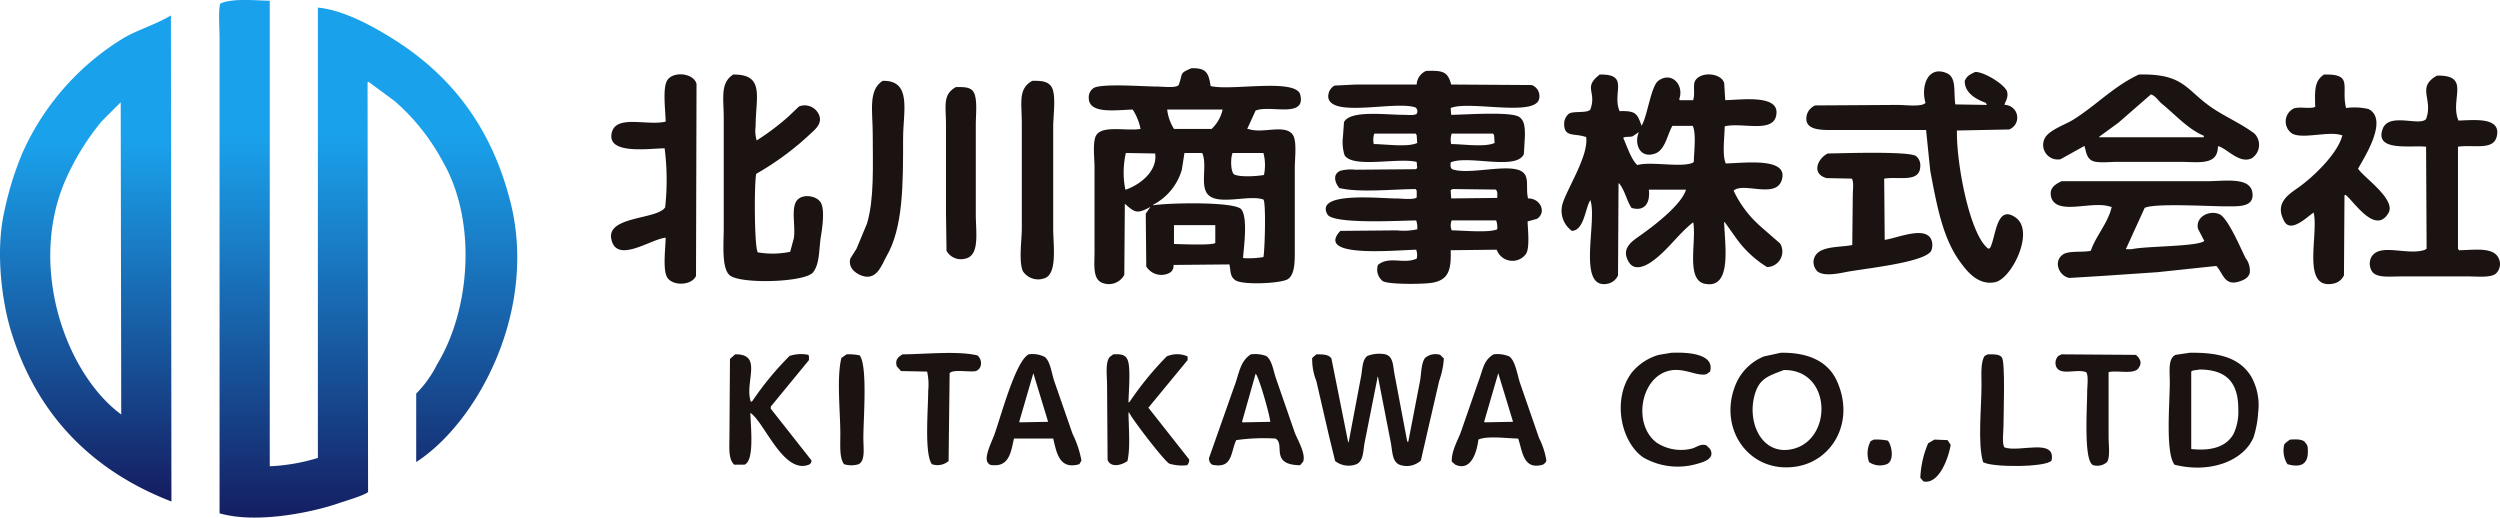
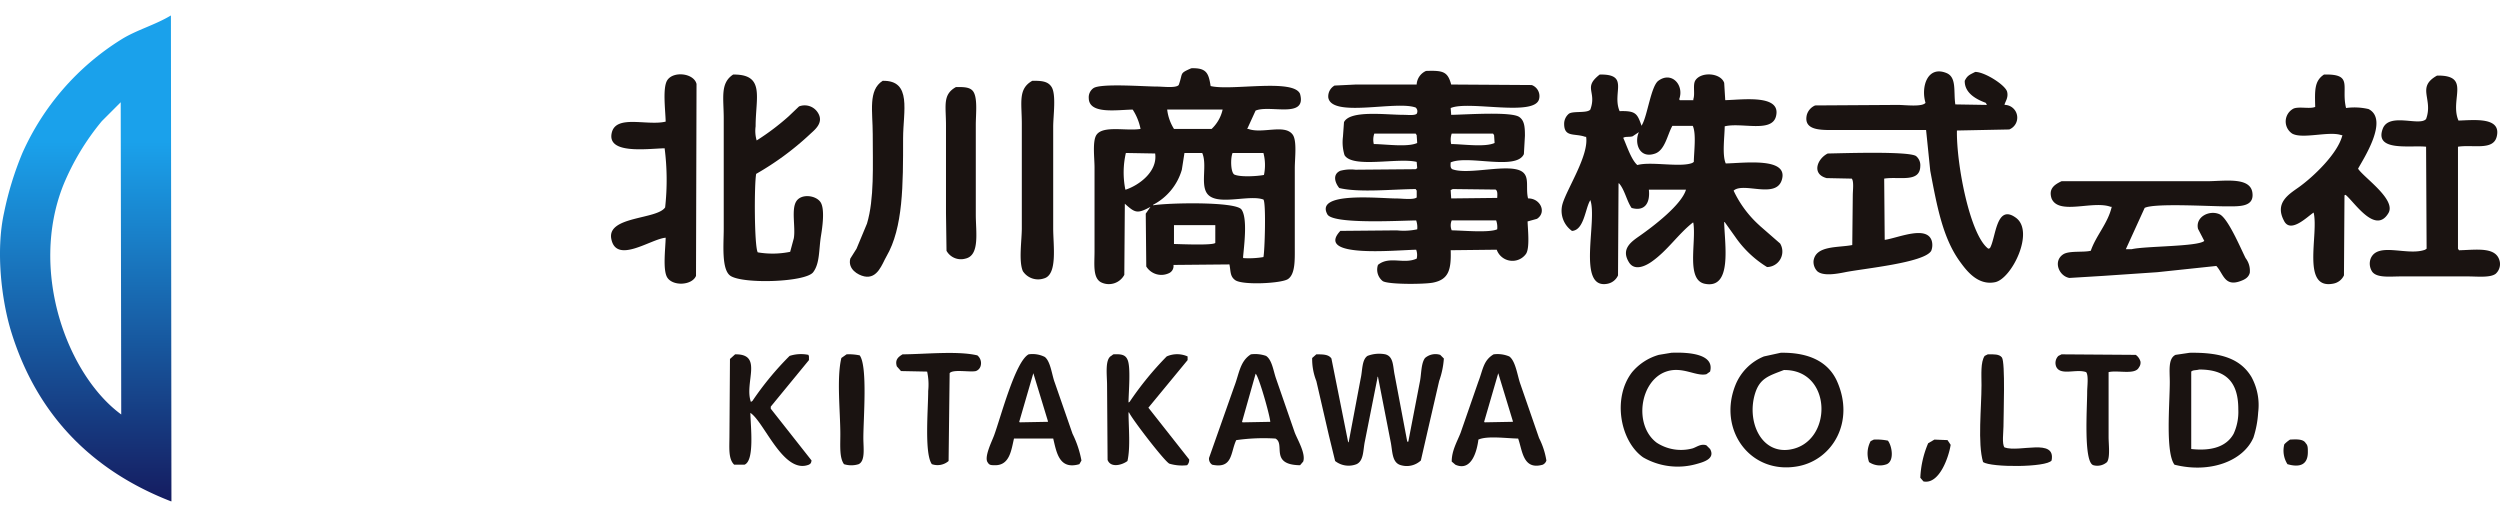
<svg xmlns="http://www.w3.org/2000/svg" width="360" height="74.537" viewBox="0 0 360 74.537">
  <defs>
    <linearGradient id="linear-gradient" x1="0.5" x2="0.5" y2="1" gradientUnits="objectBoundingBox">
      <stop offset="0" stop-color="#1aa1eb" />
      <stop offset="0.26" stop-color="#1aa1eb" />
      <stop offset="0.453" stop-color="#1980c9" />
      <stop offset="1" stop-color="#151c60" />
    </linearGradient>
  </defs>
  <g id="グループ_26" data-name="グループ 26" transform="translate(-71 -77)">
-     <path id="パス_1" data-name="パス 1" d="M107.84.115V67.142a27.622,27.622,0,0,0,6.929-1.2V1.094c3.774.344,8.165,2.837,10.845,4.519,8.308,5.214,14.126,12.635,16.87,23.422,4,15.716-4.759,31.819-13.556,37.5V56.673a16.067,16.067,0,0,0,3.012-4.217c4.82-7.9,5.772-20.712.753-29.3a30.634,30.634,0,0,0-6.853-8.585l-3.766-2.786-.151.075q.038,29.481.075,58.968c-.239.414-3.369,1.337-4.067,1.582-4,1.4-12.027,3.04-17.321,1.506V5.387c0-.914-.22-4.467.151-4.9,1.791-.765,4.917-.422,7.079-.377" transform="translate(2.005 77)" fill-rule="evenodd" fill="url(#linear-gradient)" />
    <path id="パス_2" data-name="パス 2" d="M853.25,32.83c1.34-.018,4.351,1.887,4.594,2.862.22.883-.327,1.471-.377,1.883a1.835,1.835,0,0,1,.678,3.54l-7.531.151c-.083,4.866,1.876,15.065,4.519,17.02l.226-.075c.87-1.4.868-6.509,3.766-4.368,2.706,2-.625,8.775-3.012,9.263-2.511.514-4.14-1.694-5.046-2.937-2.506-3.438-3.326-8.018-4.293-13.1q-.3-2.937-.6-5.874H832.992c-1.912,0-4.521.107-3.992-2.184a2.1,2.1,0,0,1,1.2-1.356l11.9-.075c1.052,0,3.5.327,3.991-.3-.694-2.331.3-5.4,3.012-4.293,1.51.615,1,2.674,1.28,4.519l4.519.075V37.5l-.151-.226c-1.249-.458-3.05-1.356-3.012-3.163.378-.79.733-.883,1.506-1.28" transform="translate(-497.817 54.528)" fill="#1a1311" fill-rule="evenodd" />
    <path id="パス_3" data-name="パス 3" d="M288.262,57.641c-2.121.166-7.129,3.869-7.832.151-.62-3.278,6.6-2.754,7.757-4.519a35.931,35.931,0,0,0-.075-8.51c-2.518.056-8.37.909-7.606-2.259.633-2.628,5.123-.938,7.757-1.582-.03-1.572-.471-4.855.226-5.95.871-1.367,3.836-1.034,4.217.527q-.038,13.818-.075,27.639c-.58,1.389-3.347,1.509-4.142.226-.667-1.077-.255-4.183-.226-5.724" transform="translate(-121.406 53.59)" fill="#1a1311" fill-rule="evenodd" />
    <path id="パス_4" data-name="パス 4" d="M333.311,34.208c4.62-.051,3.239,3.25,3.238,7.456A4.866,4.866,0,0,0,336.7,43.7a35.119,35.119,0,0,0,4.594-3.464L342.8,38.8a2.233,2.233,0,0,1,2.711.9c.948,1.492-.544,2.528-1.2,3.163a41.349,41.349,0,0,1-7.682,5.648c-.29,1.534-.276,10.44.226,11.3a12.608,12.608,0,0,0,4.669-.075l.527-1.958c.268-1.576-.4-4.2.377-5.347.739-1.1,2.8-.833,3.464.151.648.958.279,3.577.075,4.82-.329,2.006-.146,3.968-1.13,5.272-1.09,1.444-10.071,1.727-11.9.527-1.338-.878-.979-4.6-.979-6.778V40.534c0-2.969-.542-5.083,1.356-6.326" transform="translate(-156.74 53.526)" fill="#1a1311" fill-rule="evenodd" />
    <path id="パス_5" data-name="パス 5" d="M1052.9,34.2c4.269-.1,2.416,1.731,3.163,4.82a8.977,8.977,0,0,1,3.238.151c3,1.528-.794,7.252-1.506,8.585.754,1.228,5.539,4.429,4.368,6.4-1.887,3.177-4.951-1.681-6.175-2.636l-.151.075q-.038,5.761-.075,11.523a2.109,2.109,0,0,1-1.581,1.2c-4.6.861-2.026-7.133-2.786-10.242-.84.516-3.359,3.142-4.293,1.13-1.318-2.529.71-3.755,2.109-4.745,2.048-1.449,5.682-4.856,6.326-7.531h-.151c-1.741-.628-5.6.608-7.079-.226a2.091,2.091,0,0,1,.226-3.615c.852-.308,2.32.1,3.088-.226-.059-2.391-.129-3.749,1.28-4.669" transform="translate(-647.232 53.533)" fill="#1a1311" fill-rule="evenodd" />
    <path id="パス_6" data-name="パス 6" d="M1097.156,34.686c4.979-.082,1.777,3.434,3.088,6.477,2.286-.069,6.236-.548,5.5,2.335-.516,2.016-3.407,1.089-5.573,1.431V59.614l.15.226c2.586-.065,5.436-.554,5.874,1.657a1.875,1.875,0,0,1-.6,1.732c-.785.591-2.647.377-3.991.377h-9.64c-1.588,0-3.462.244-4.142-.678a2.1,2.1,0,0,1-.226-1.883c1.007-2.46,5.272-.348,7.833-1.28l.226-.151q-.038-7.342-.075-14.686c-2.255-.241-7.458.74-6.251-2.561.894-2.444,5.329-.323,6.251-1.431,1.073-2.9-1.455-4.563,1.582-6.251" transform="translate(-675.223 53.199)" fill="#1a1311" fill-rule="evenodd" />
    <path id="パス_7" data-name="パス 7" d="M394.727,37.086c4.261-.093,2.937,4.415,2.937,8.284,0,6.678.019,12.867-2.41,17.02-.6,1.024-1.25,3.255-3.163,2.862-.955-.2-2.411-1.063-2.033-2.561l.9-1.431,1.506-3.615c1.064-3.56.828-8.35.828-12.878,0-3.277-.695-6.337,1.431-7.682" transform="translate(-196.618 51.552)" fill="#1a1311" fill-rule="evenodd" />
    <path id="パス_8" data-name="パス 8" d="M470.044,37.083c1.389-.022,2.273.078,2.786.9.681,1.1.226,4.163.226,5.724v14.61c0,2.484.665,6.716-1.356,7.23a2.622,2.622,0,0,1-3.012-1.054c-.621-1.432-.151-4.413-.151-6.175V43.259c0-3.041-.569-5.018,1.506-6.175" transform="translate(-250.396 51.554)" fill="#1a1311" fill-rule="evenodd" />
    <path id="パス_9" data-name="パス 9" d="M435.406,39.958c1.052-.018,1.931-.015,2.41.527.763.865.452,3.328.452,4.9V58.333c0,2.5.61,5.87-1.506,6.326a2.371,2.371,0,0,1-2.711-1.13q-.038-2.673-.075-5.347V45.455c0-2.848-.518-4.413,1.431-5.5" transform="translate(-226.753 49.584)" fill="#1a1311" fill-rule="evenodd" />
-     <path id="パス_10" data-name="パス 10" d="M968.034,42.7c-2-1.513-4.389-2.486-6.4-3.916-3.535-2.514-3.88-4.736-10.242-4.594-3.67,1.717-6.109,4.4-9.414,6.477-1.19.747-3.289,1.412-4.067,2.561a2.1,2.1,0,0,0,2.184,3.163l3.389-1.883h.075c.242.893.308,1.6.979,2.033.726.471,2.581.226,3.69.226h9.037c2.708,0,5.463.576,5.5-2.184l.075-.075c1.287.38,3.055,2.611,4.82,1.732a2.32,2.32,0,0,0,.377-3.54m-7.3.527H945.666v-.075l2.786-2.033,4.669-4.067c.719.24,1.051.928,1.582,1.356,1.825,1.47,3.781,3.677,6.025,4.594Z" transform="translate(-572.385 53.54)" fill="#1a1311" fill-rule="evenodd" />
    <path id="パス_11" data-name="パス 11" d="M24.612,7.089c-2.325,1.4-4.95,2.082-7.155,3.464A37.02,37.02,0,0,0,3.224,26.9,46.347,46.347,0,0,0,.588,35.481C-.645,41.048.234,48.2,1.642,52.727,5.366,64.7,13.312,72.657,24.612,77.053h.075q-.038-34.979-.075-69.964M9.1,31.565A35.619,35.619,0,0,1,14.671,22.3l2.711-2.711q.038,22.478.075,44.96C9.735,58.9,4.178,44.034,9.1,31.565" transform="translate(71 72.135)" fill-rule="evenodd" fill="url(#linear-gradient)" />
    <path id="パス_12" data-name="パス 12" d="M745.167,55.932a15.658,15.658,0,0,1-3.766-5.046c1.412-1.276,6.054,1.2,6.929-1.506,1.083-3.356-5.4-2.46-8.058-2.41-.542-1.184-.171-3.841-.151-5.347,2.433-.593,6.768.962,7.38-1.431.823-3.212-4.8-2.394-7.305-2.335q-.075-1.243-.151-2.485c-.484-1.446-3.295-1.66-4.142-.377-.413.625-.026,1.919-.3,2.711v.151h-1.958l-.075-.151c.741-2.022-1.1-4.06-3.012-2.636-1.047.781-1.559,4.973-2.335,6.326l-.075.151c-.616-1.714-.778-2.185-3.163-2.109-1.134-2.65,1.5-5.353-2.862-5.272-2.468,1.907-.383,2.414-1.356,5.046-.472.56-2.506.168-3.088.6A1.882,1.882,0,0,0,717,41.247c-.011,2.014,1.49,1.344,3.012,1.883h.151c.425,2.648-2.724,7.423-3.389,9.64a3.565,3.565,0,0,0,1.355,3.916c1.694-.1,1.9-3.084,2.561-4.293l.075-.151c1.068,2.9-2,12.936,2.485,12.05a2.088,2.088,0,0,0,1.506-1.2q.038-6.627.075-13.255h.075c.806.9,1.123,2.581,1.807,3.54,1.921.548,2.694-.749,2.485-2.636h5.347c-.648,2.217-4.787,5.336-6.627,6.627-1.214.852-2.8,1.881-1.582,3.841.8,1.286,2.359.537,3.238-.075,2.3-1.6,3.812-3.964,5.95-5.648h.075c.462,2.819-1.093,8.253,1.657,8.811,4,.811,2.851-5.708,2.786-8.887h.075l1.506,2.109a15.239,15.239,0,0,0,4.594,4.368,2.234,2.234,0,0,0,1.883-3.389l-2.937-2.561m-9.489-9.188-.226.151c-1.732.678-5.961-.253-7.908.3-.892-.778-1.528-2.814-2.033-3.916.319-.233.919-.078,1.356-.226l.9-.6c-.7,1.54.044,3.894,2.335,3.088,1.438-.506,1.772-2.744,2.485-3.991h2.937c.527,1.15.171,3.729.151,5.2" transform="translate(-420.762 53.567)" fill="#1a1311" fill-rule="evenodd" />
    <path id="パス_13" data-name="パス 13" d="M834.276,70.22c2.229-.041,11.751-.361,12.727.377a1.712,1.712,0,0,1,.6,1.431c-.04,2.462-3.063,1.46-5.2,1.807q.038,4.405.075,8.811h.075c1.93-.308,6-2.112,6.7.151a2.261,2.261,0,0,1-.075,1.431c-.977,1.727-9.727,2.545-12.426,3.088-1.23.247-3.164.587-3.992-.151a1.928,1.928,0,0,1-.527-1.506c.337-2.219,3.5-1.857,5.573-2.259q.038-3.577.075-7.155c0-.662.186-2.029-.15-2.41l-3.615-.075c-2.2-.576-1.362-2.777.151-3.54" transform="translate(-500.08 28.886)" fill="#1a1311" fill-rule="evenodd" />
    <path id="パス_14" data-name="パス 14" d="M942.626,82.968h20.861c2.577,0,6.314-.679,6.627,1.657.285,2.129-1.983,1.958-3.916,1.958-2.276,0-10.243-.482-11.6.226l-2.711,5.95h.828c1.907-.466,9.611-.361,10.468-1.2l-.9-1.732c-.407-1.732,1.637-2.747,3.088-2.109,1.223.538,3.069,4.955,3.766,6.326a2.972,2.972,0,0,1,.6,2.109c-.175.676-.709.968-1.356,1.2-2.3.843-2.451-1.1-3.464-2.184l-8.51.9-7.757.527-4.9.3c-1.512-.286-2.355-2.411-.9-3.389.85-.573,2.917-.256,3.992-.527.735-2.168,2.475-3.959,3.012-6.326h-.151c-2.575-.954-7.477,1.243-8.51-1.2-.47-1.433.449-2.013,1.431-2.485" transform="translate(-574.767 20.129)" fill="#1a1311" fill-rule="evenodd" />
    <path id="パス_15" data-name="パス 15" d="M637.5,50.87c-.379-1.515.252-3.071-.828-3.841-1.835-1.307-7.7.521-10.092-.377-.28-.185-.254-.5-.226-.979,2.536-1.107,9.473,1.213,10.543-1.2l.151-2.636c0-1.291-.076-2.2-.828-2.711-1.178-.8-7.739-.331-9.79-.3l-.075-.979c2.57-1.119,12.06,1.279,12.727-1.28a1.7,1.7,0,0,0-1.054-2.033l-11.6-.075c-.5-1.886-1.192-2.035-3.615-1.958a2.26,2.26,0,0,0-1.356,1.958h-8.736l-3.088.151a1.794,1.794,0,0,0-.9,1.732c.512,2.939,9.765.4,12.577,1.431a.711.711,0,0,1,.151.9c-.328.276-1.3.151-1.883.151-2.568,0-7.707-.708-8.585,1.054l-.151,2.109a6.332,6.332,0,0,0,.226,2.636c1.149,1.94,7.733.324,10.393.979l.075.9-.226.151-8.661.075a5.993,5.993,0,0,0-2.184.151c-1.179.518-.756,1.759-.151,2.485,2.869.694,7.747.166,11,.151l.151.226v.979c-.453.381-2.108.151-2.862.151-2.427,0-11.8-1.035-10.016,2.259.706,1.467,10.153.937,12.8.9a2.967,2.967,0,0,1,.151,1.28,9.249,9.249,0,0,1-2.937.151l-8.133.075c-3.682,3.942,7.779,2.777,10.92,2.711a2.238,2.238,0,0,1,.075,1.28c-1.871.858-3.918-.431-5.573.9a2.092,2.092,0,0,0,.678,2.335c.773.511,5.967.473,7.23.226,2.29-.447,2.643-1.877,2.561-4.669l6.627-.075a2.4,2.4,0,0,0,4.217.6c.558-.844.272-3.395.226-4.669l1.356-.377c1.436-.948.468-2.965-1.28-2.937m-11-9.339h5.95l.151.226q.038.565.075,1.13c-1.389.634-4.516.171-6.251.151a2.7,2.7,0,0,1,.075-1.506m-11.221,1.506a2.7,2.7,0,0,1,.075-1.506h5.95l.151.226.075,1.13c-1.389.634-4.516.171-6.251.151m17.773,12.276c-1.166.531-4.954.169-6.552.151a1.84,1.84,0,0,1,0-1.431h6.4a2.968,2.968,0,0,1,.151,1.28m0-4.519-6.627.075-.075-1.2.3-.151,6.175.075c.3.2.255.7.226,1.2" transform="translate(-346.458 54.712)" fill="#1a1311" fill-rule="evenodd" />
    <path id="パス_16" data-name="パス 16" d="M530.057,35.008c-.955-2.248-9.948-.405-12.878-1.13-.287-1.867-.6-2.636-2.786-2.561-1.773.786-1.152.6-1.807,2.41-.39.479-2.275.226-3.088.226-1.858,0-8.1-.493-9.188.226a1.607,1.607,0,0,0-.678,1.431c.02,2.363,3.984,1.7,6.326,1.657a7.968,7.968,0,0,1,1.13,2.786c-1.991.335-5.343-.53-6.326.828-.632.872-.3,3.35-.3,4.745v12.05c0,1.828-.266,3.771.9,4.443a2.526,2.526,0,0,0,3.389-1.054q.038-5.121.075-10.242c1.471,1.319,1.777,1.491,3.69.452l-.678.979q.038,3.8.075,7.606a2.552,2.552,0,0,0,3.238.979,1.123,1.123,0,0,0,.678-1.2l8.058-.075c.205.978.058,1.7.828,2.259,1.051.765,6.686.478,7.606-.151,1.066-.728.979-2.8.979-4.594V45.7c0-1.413.337-3.932-.3-4.82-1.139-1.584-4.372-.077-6.4-.828h-.151l1.205-2.636c2.058-.88,7.412,1.214,6.4-2.41m-19.129,2.259h7.983a5.463,5.463,0,0,1-1.582,2.786h-5.422a6.667,6.667,0,0,1-.979-2.786m-5.95,11.523H504.9a12.538,12.538,0,0,1,.075-5.272l4.217.075c.376,2.612-2.33,4.571-4.217,5.2m12.878,7.682c-.422.376-4.959.169-5.95.151V53.911h5.95Zm6.929,2.033a12.743,12.743,0,0,1-2.862.151l-.075-.075c.146-1.688.688-5.681-.226-6.929-.854-1.166-10.535-.968-12.727-.6v-.075a8.272,8.272,0,0,0,4.142-5.046l.377-2.41h2.561c.74,1.684-.262,4.439.678,5.8,1.325,1.916,6.042.127,8.134.9.4.452.192,7.473,0,8.284m0-14.987a6.855,6.855,0,0,1,.075,3.163c-.973.192-3.479.34-4.293-.075-.518-.383-.529-2.408-.226-3.088Z" transform="translate(-271.85 55.512)" fill="#1a1311" fill-rule="evenodd" />
    <path id="パス_17" data-name="パス 17" d="M751.046,161.851c2.461-.1,6.26.153,5.573,2.711l-.527.377c-1.52.358-3.458-1.187-5.8-.377-3.792,1.313-4.716,7.733-1.355,10.242a6.408,6.408,0,0,0,5.121.828c.6-.168,1.221-.741,2.033-.452l.527.527c.812,1.453-1.06,1.912-2.033,2.184a9.949,9.949,0,0,1-7.606-.979c-3.3-2.314-4.476-8.549-1.581-12.276a7.812,7.812,0,0,1,3.841-2.485l1.807-.3" transform="translate(-439.368 -34.052)" fill="#1a1311" fill-rule="evenodd" />
    <path id="パス_18" data-name="パス 18" d="M335.54,162.552c4.087-.069,1.263,4.1,2.259,6.853l.226-.151a43.583,43.583,0,0,1,5.347-6.477,5.325,5.325,0,0,1,2.711-.15l.075.226v.527l-5.5,6.7v.3l5.874,7.456c-.066.361-.105.448-.377.6-3.669,1.464-6.424-6.155-8.435-7.456.042,2.029.619,6.843-.828,7.456h-1.506c-.872-.844-.678-2.48-.678-4.217q.038-5.5.075-11l.753-.678" transform="translate(-158.668 -34.527)" fill="#1a1311" fill-rule="evenodd" />
    <path id="パス_19" data-name="パス 19" d="M386.085,162.6a7.478,7.478,0,0,1,1.883.151c1.161,1.564.527,9.107.527,11.9,0,1.427.308,3.282-.678,3.766a3.5,3.5,0,0,1-2.109,0c-.673-.922-.527-2.651-.527-4.293,0-3.253-.552-8.124.151-11l.753-.527" transform="translate(-193.172 -34.576)" fill="#1a1311" fill-rule="evenodd" />
    <path id="パス_20" data-name="パス 20" d="M412.191,162.17c3.184-.015,7.96-.529,10.769.151a1.447,1.447,0,0,1,.452,1.582,1.083,1.083,0,0,1-.678.677c-.83.193-3.3-.3-3.766.3q-.075,6.326-.151,12.652a2.45,2.45,0,0,1-2.41.452c-1.1-1.525-.527-7.9-.527-10.544a8.814,8.814,0,0,0-.151-2.786l-3.766-.076-.6-.677c-.306-.984.256-1.384.828-1.732" transform="translate(-211.22 -34.145)" fill="#1a1311" fill-rule="evenodd" />
    <path id="パス_21" data-name="パス 21" d="M508.806,162.566c1.083-.058,1.723.037,2.033.753.508,1.025.164,4.712.151,6.176l.151-.075a45.689,45.689,0,0,1,5.347-6.552,3.7,3.7,0,0,1,3.012,0v.527l-5.648,6.853,5.874,7.456a1.04,1.04,0,0,1-.3.828,6.309,6.309,0,0,1-2.561-.226c-.738-.39-5.384-6.438-5.8-7.38h-.075c.015,2.223.292,5.051-.151,7-.7.543-2.388,1.068-2.862-.151q-.038-5.384-.075-10.769c0-1.4-.338-3.717.6-4.217l.3-.226" transform="translate(-277.485 -34.541)" fill="#1a1311" fill-rule="evenodd" />
    <path id="パス_22" data-name="パス 22" d="M602.631,162.425c1.017,0,1.783.011,2.184.6l2.41,12.049h.075l1.732-9.188c.264-1.133.148-2.68.979-3.238a4.682,4.682,0,0,1,2.561-.226c1.217.319,1.081,1.733,1.356,3.013L615.735,175h.151l1.657-8.585c.237-1.085.158-2.686.753-3.464a2.291,2.291,0,0,1,2.184-.452l.527.527a12.139,12.139,0,0,1-.678,3.238l-1.581,6.853-1.054,4.594a2.981,2.981,0,0,1-2.862.678c-1.351-.347-1.2-2.058-1.506-3.464l-1.807-9.263h-.075v.151l-1.807,9.112c-.28,1.286-.142,2.81-1.2,3.314a3.132,3.132,0,0,1-3.088-.452l-.9-3.69-1.807-7.832a8.59,8.59,0,0,1-.6-3.314l.6-.527" transform="translate(-342.09 -34.4)" fill="#1a1311" fill-rule="evenodd" />
    <path id="パス_23" data-name="パス 23" d="M909.782,162.6c.886-.006,1.663-.047,2.033.452.51.689.226,8.308.226,9.941,0,.779-.246,2.542.151,3.012,2.141.762,7.419-1.4,6.778,1.883-.749,1.008-8.715,1.016-9.866.226-.8-2.677-.226-7.868-.226-11.071,0-1.542-.15-3.307.452-4.217l.452-.226" transform="translate(-552.541 -34.576)" fill="#1a1311" fill-rule="evenodd" />
    <path id="パス_24" data-name="パス 24" d="M944.067,162.608l10.694.076a1.79,1.79,0,0,1,.678.979,1.129,1.129,0,0,1-.226.828c-.554,1.122-3.029.356-4.368.678v9.338c0,1.065.251,2.94-.226,3.615a2.114,2.114,0,0,1-1.958.452c-1.451-.4-.9-8.3-.9-10.543,0-.754.23-2.409-.151-2.862-1.425-.512-3.662.55-4.293-.753a1.424,1.424,0,0,1,.3-1.582l.452-.226" transform="translate(-576.208 -34.583)" fill="#1a1311" fill-rule="evenodd" />
    <path id="パス_25" data-name="パス 25" d="M1007.113,165.344c-1.609-2.666-4.49-3.535-8.887-3.464l-2.033.3c-1.1.533-.828,2.31-.828,3.916,0,3.1-.649,10.152.678,11.9,5.1,1.287,9.907-.512,11.372-3.916a14.419,14.419,0,0,0,.678-3.615,8.451,8.451,0,0,0-.979-5.121m-2.561,8.209c-1.052,1.894-3.265,2.5-6.1,2.184V164.591c.247-.26.751-.168,1.13-.3,3.9-.013,5.654,1.819,5.648,5.724a7.541,7.541,0,0,1-.678,3.54" transform="translate(-611.916 -34.08)" fill="#1a1311" fill-rule="evenodd" />
    <path id="パス_26" data-name="パス 26" d="M809.475,166.025c-1.232-2.788-3.989-4.215-8.134-4.142l-2.41.527a7.453,7.453,0,0,0-4.142,4.217c-2.5,6.4,2.218,12.864,9.037,11.6,4.982-.925,8.211-6.4,5.648-12.2m-6.778,9.79c-4.183.685-6.274-4.059-5.046-8.058.685-2.229,2-2.555,4.142-3.389,7.042-.108,7.1,10.432.9,11.447" transform="translate(-473.923 -34.084)" fill="#1a1311" fill-rule="evenodd" />
    <path id="パス_27" data-name="パス 27" d="M465.147,174.055l-2.561-7.38c-.419-1.086-.586-3.014-1.431-3.69a3.907,3.907,0,0,0-2.335-.377c-1.929,1.041-4.017,9.083-4.97,11.673-.309.839-1.506,3.2-.9,3.916.22.37.462.374,1.054.377,2.106.009,2.326-2.216,2.711-3.841h5.648c.483,2.012.86,4.533,3.766,3.69l.3-.527a14.685,14.685,0,0,0-1.28-3.841m-3.54-1.732-4.067.075-.075-.075,2.033-7,2.109,6.929Z" transform="translate(-239.7 -34.582)" fill="#1a1311" fill-rule="evenodd" />
    <path id="パス_28" data-name="パス 28" d="M678.768,174.653l-2.711-7.832c-.4-1.131-.671-3.28-1.581-3.916a4.34,4.34,0,0,0-2.259-.3c-1.49.895-1.516,2.2-2.184,3.916l-2.561,7.38c-.475,1.217-1.294,2.583-1.28,4.142l.527.452c2.384,1.062,3.133-2.127,3.314-3.615,1.27-.581,4.122-.171,5.724-.151.619,1.693.674,4.588,3.54,3.766a.984.984,0,0,0,.527-.6,10.954,10.954,0,0,0-1.054-3.238M675,172.318l-4.067.075-.075-.075,2.033-7L675,172.243Z" transform="translate(-386.144 -34.578)" fill="#1a1311" fill-rule="evenodd" />
    <path id="パス_29" data-name="パス 29" d="M567.182,173.881l-2.711-7.832c-.372-1.058-.566-2.671-1.431-3.238a4.729,4.729,0,0,0-2.184-.226c-1.6,1.009-1.681,2.8-2.41,4.669L554.831,177.5a1.028,1.028,0,0,0,.452.979c3,.629,2.622-1.8,3.465-3.54a27.856,27.856,0,0,1,5.648-.226c1.466.774-.9,3.774,3.539,3.841l.452-.527c.408-1.137-.845-3.2-1.2-4.142m-7.531-1.506-.076-.075,1.958-6.929c.451.359,2.052,5.988,2.108,6.929l-3.991.075" transform="translate(-309.728 -34.56)" fill="#1a1311" fill-rule="evenodd" />
    <path id="パス_30" data-name="パス 30" d="M857.939,201.721a8.267,8.267,0,0,1,2.033.151c.579.725.963,2.884-.151,3.389a2.8,2.8,0,0,1-2.561-.3,3.744,3.744,0,0,1,.226-3.012l.452-.226" transform="translate(-517.116 -61.42)" fill="#1a1311" fill-rule="evenodd" />
    <path id="パス_31" data-name="パス 31" d="M883.206,201.729l1.883.075.452.678c-.264,1.751-1.641,5.742-3.916,5.272l-.452-.527a14.067,14.067,0,0,1,1.13-4.971l.9-.527" transform="translate(-533.647 -61.428)" fill="#1a1311" fill-rule="evenodd" />
    <path id="パス_32" data-name="パス 32" d="M1048.884,201.673c.988-.051,1.918-.087,2.26.527.3.295.3.669.3,1.28,0,1.853-1.2,2.236-2.937,1.732a3.638,3.638,0,0,1-.452-2.862,4.663,4.663,0,0,1,.828-.678" transform="translate(-648.114 -61.372)" fill="#1a1311" fill-rule="evenodd" />
    <rect id="長方形_1" data-name="長方形 1" width="360" height="74.537" transform="translate(71 77)" fill="none" />
  </g>
</svg>